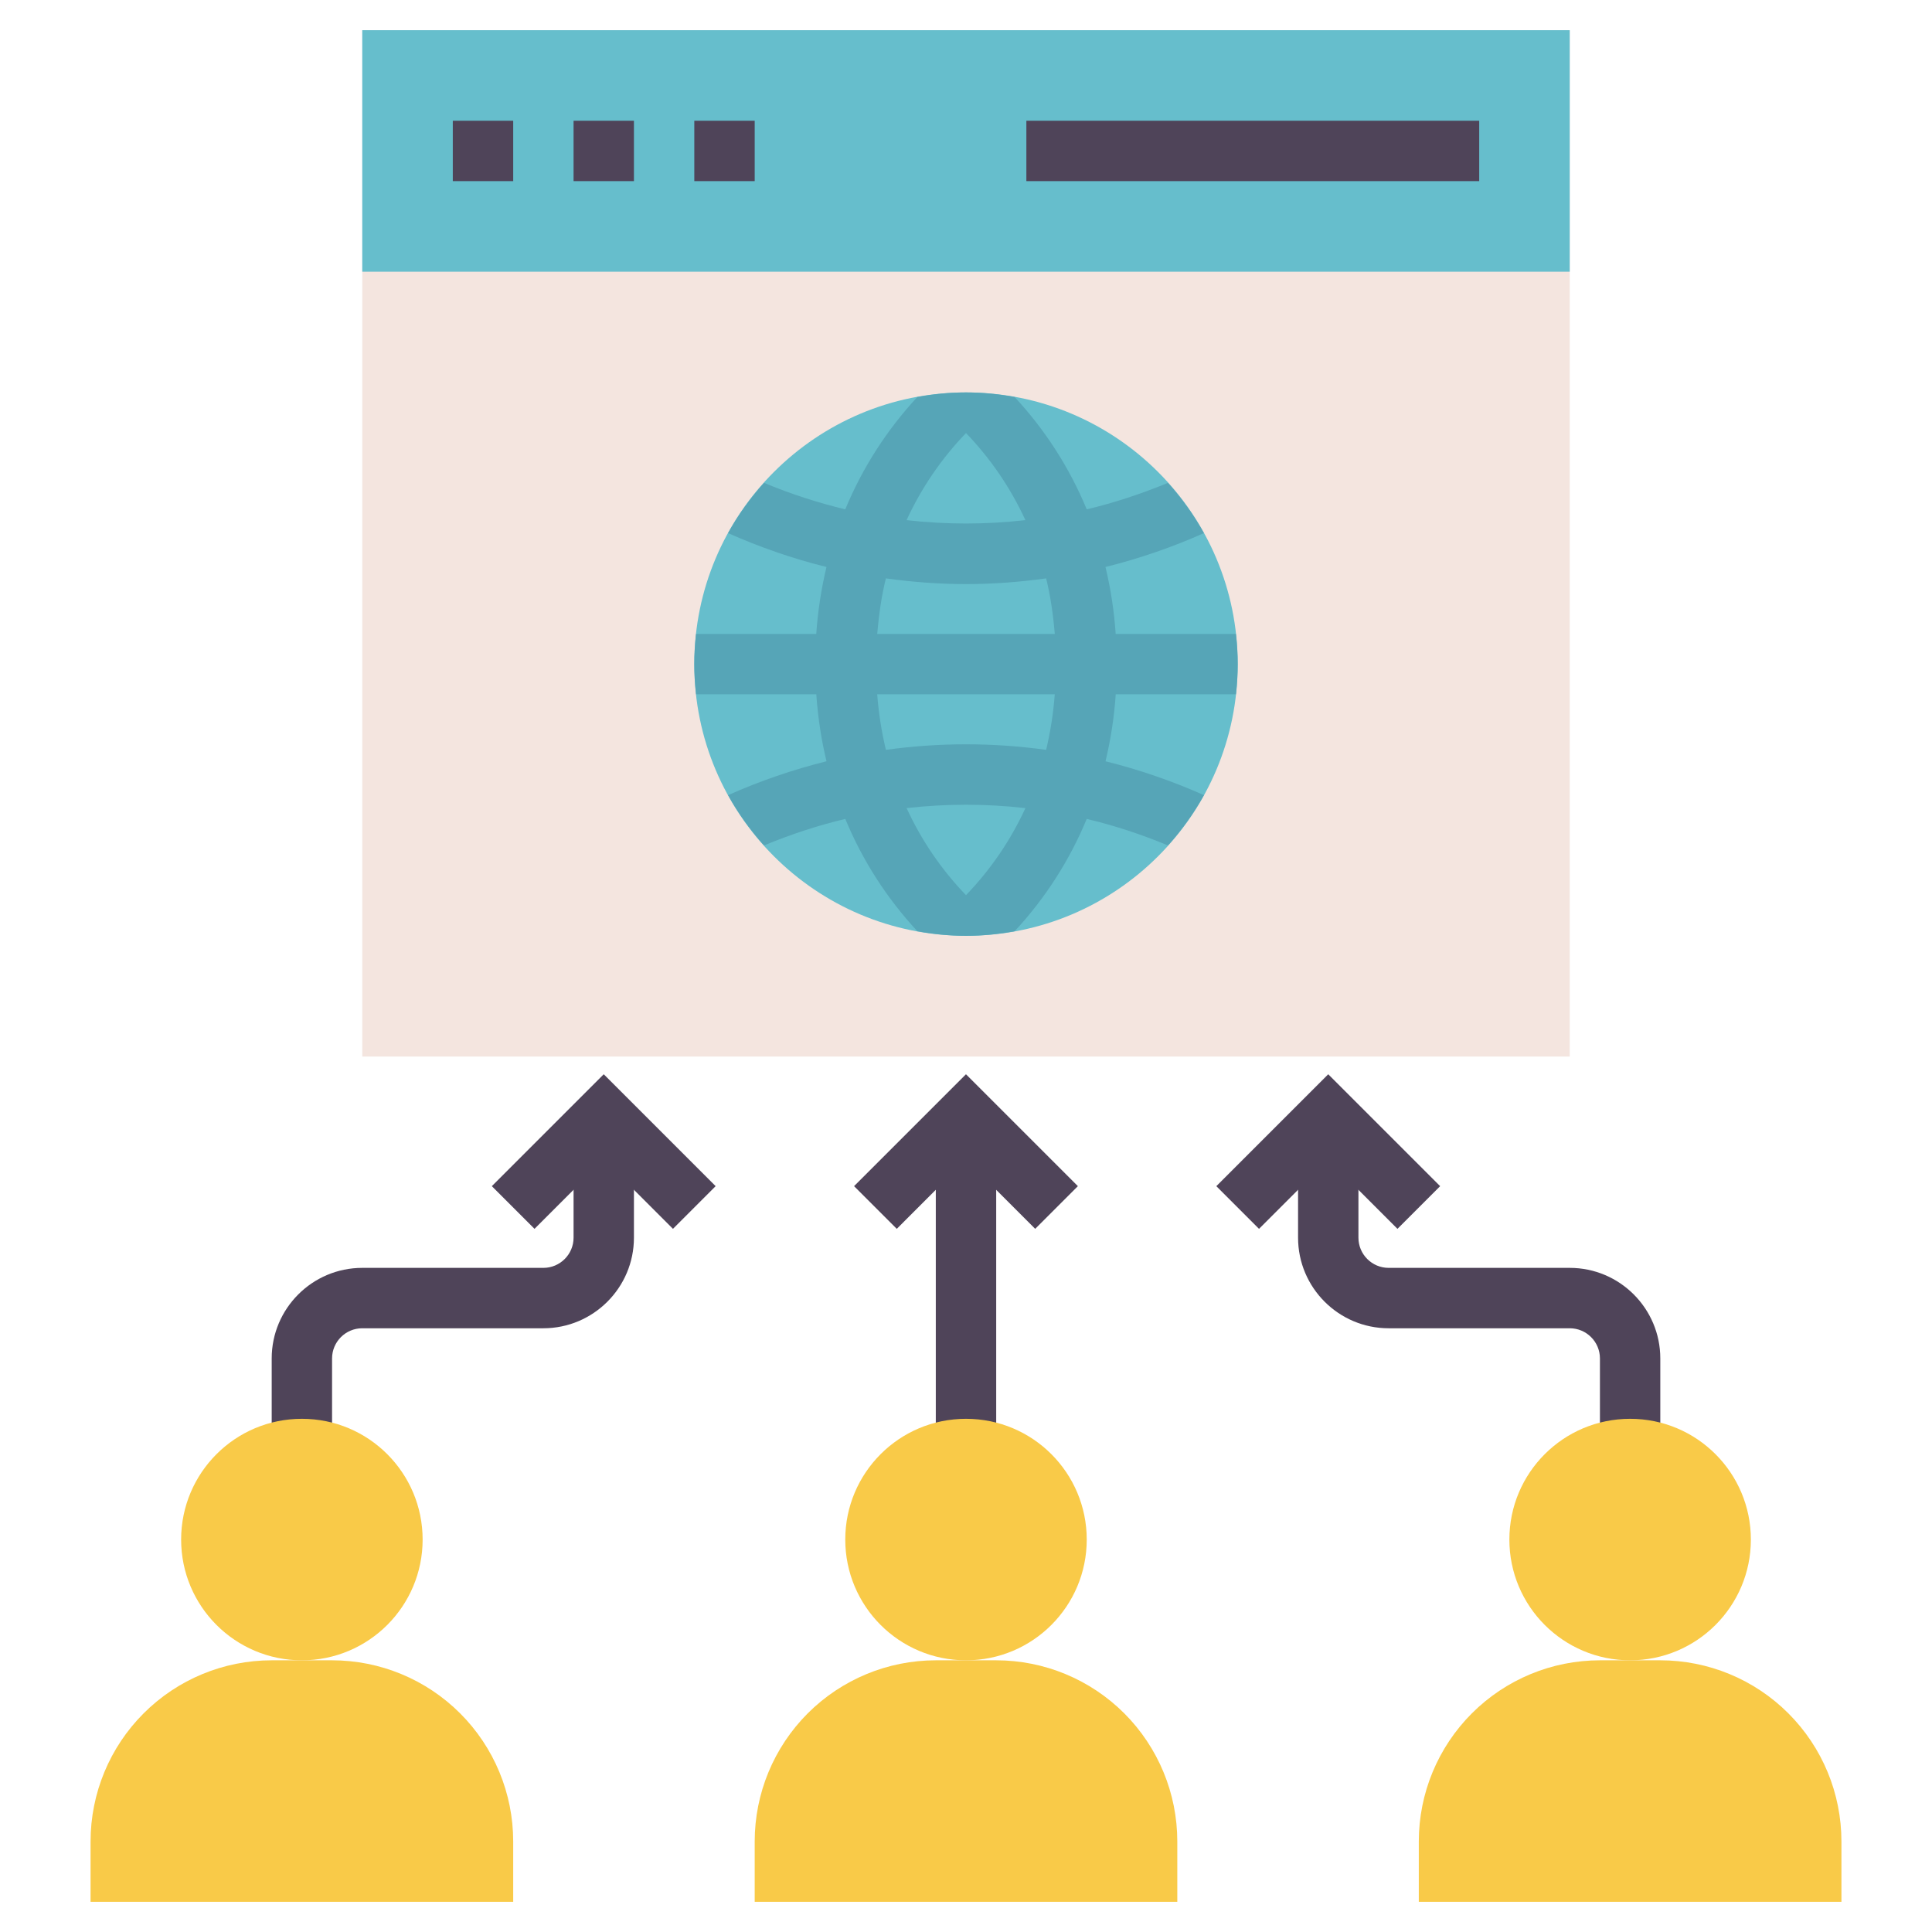
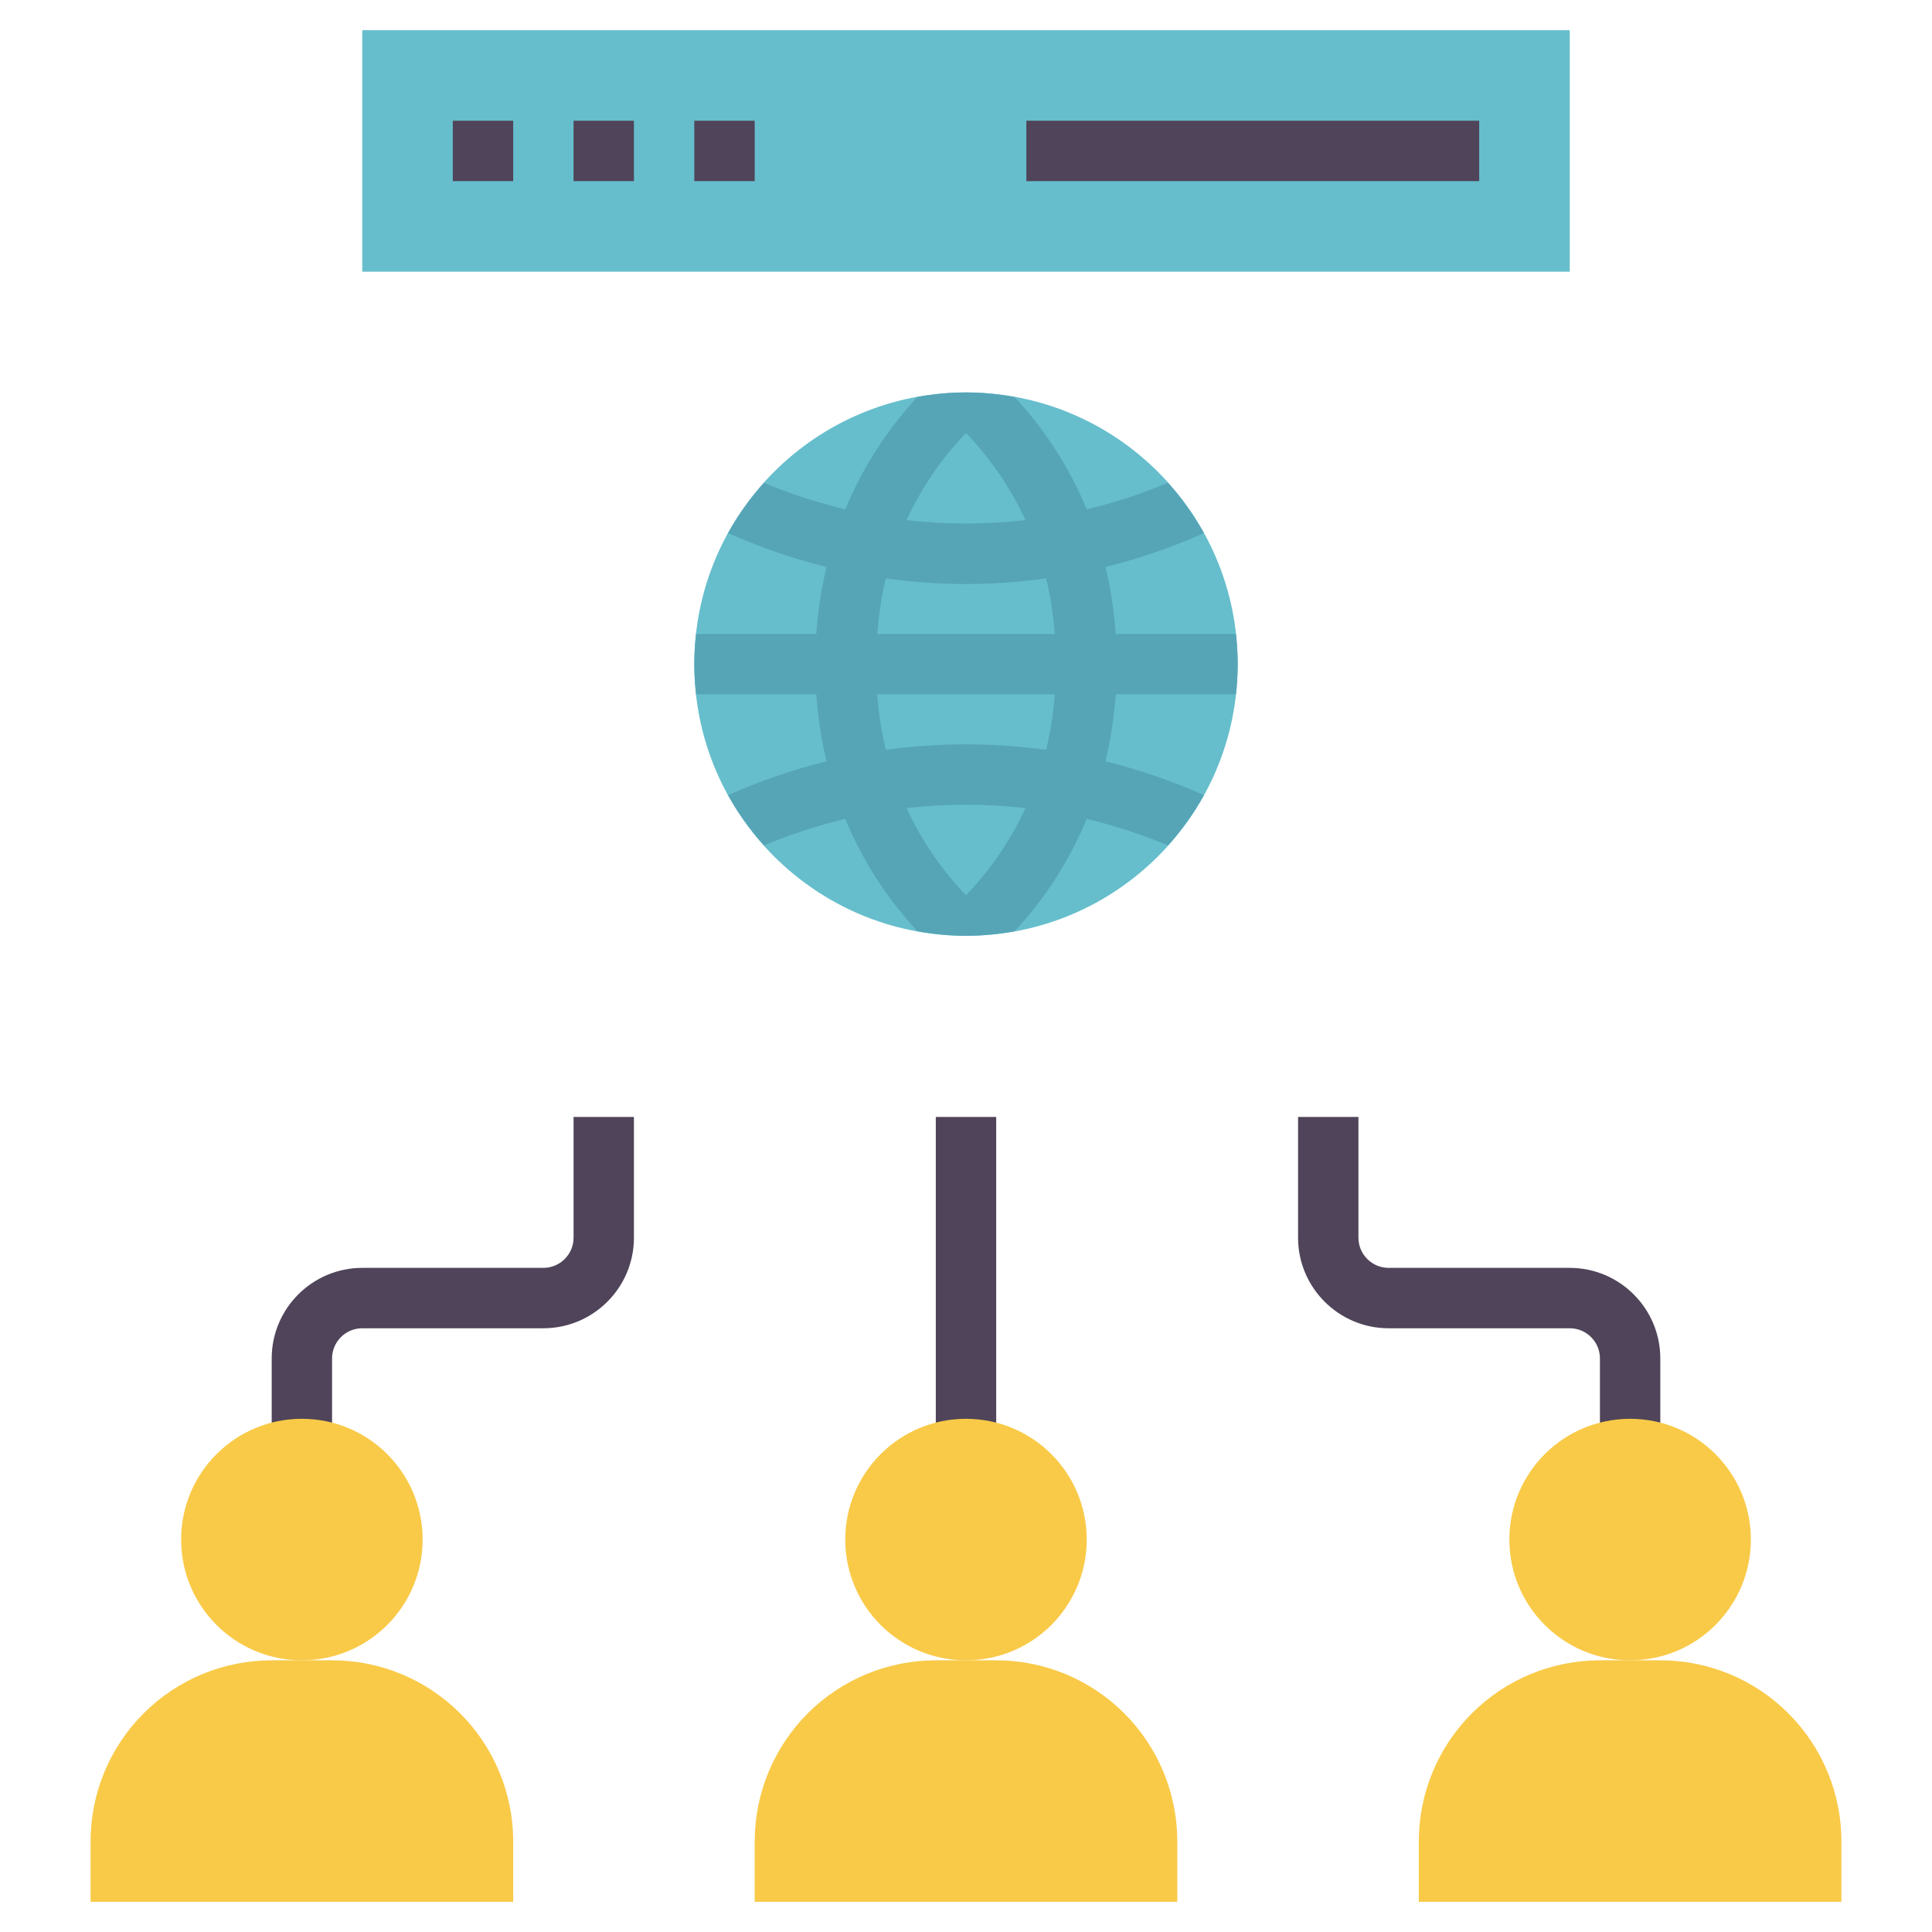
<svg xmlns="http://www.w3.org/2000/svg" width="65" height="65" viewBox="0 0 65 65" fill="none">
-   <path d="M12.188 1.016H52.812V35.547H12.188V1.016Z" fill="#F4E5DF" />
  <path d="M12.188 1.016H52.812V9.141H12.188V1.016Z" fill="#66BECC" />
  <path d="M15.234 4.062H17.266V6.094H15.234V4.062ZM19.297 4.062H21.328V6.094H19.297V4.062ZM23.359 4.062H25.391V6.094H23.359V4.062ZM34.531 4.062H49.766V6.094H34.531V4.062Z" fill="#4F4459" />
  <path d="M32.5 31.484C37.548 31.484 41.641 27.392 41.641 22.344C41.641 17.296 37.548 13.203 32.5 13.203C27.452 13.203 23.359 17.296 23.359 22.344C23.359 27.392 27.452 31.484 32.5 31.484Z" fill="#66BECC" />
  <path d="M40.506 26.752C39.438 26.276 38.329 25.895 37.194 25.612C37.371 24.872 37.486 24.119 37.538 23.359H41.582C41.618 23.025 41.641 22.687 41.641 22.344C41.641 22 41.618 21.662 41.581 21.328H37.536C37.485 20.569 37.37 19.816 37.193 19.076C38.328 18.793 39.437 18.412 40.505 17.936C40.167 17.328 39.76 16.761 39.294 16.245C38.4 16.614 37.488 16.916 36.562 17.136C35.985 15.742 35.163 14.462 34.136 13.357C33.605 13.261 33.06 13.203 32.5 13.203C31.94 13.203 31.395 13.261 30.863 13.357C29.836 14.463 29.015 15.742 28.438 17.136C27.505 16.912 26.591 16.614 25.706 16.245C25.239 16.761 24.832 17.328 24.494 17.936C25.573 18.413 26.68 18.798 27.806 19.076C27.629 19.816 27.514 20.569 27.462 21.328H23.418C23.382 21.662 23.359 22 23.359 22.344C23.359 22.687 23.382 23.025 23.419 23.359H27.463C27.52 24.164 27.638 24.917 27.807 25.612C26.672 25.895 25.564 26.276 24.495 26.752C24.833 27.359 25.24 27.927 25.706 28.443C26.6 28.074 27.512 27.771 28.439 27.552C29.015 28.946 29.837 30.225 30.864 31.33C31.395 31.427 31.94 31.484 32.5 31.484C33.06 31.484 33.605 31.427 34.137 31.33C35.164 30.225 35.985 28.945 36.562 27.552C37.489 27.771 38.401 28.073 39.294 28.443C39.761 27.927 40.168 27.359 40.506 26.752ZM32.5 14.57C33.326 15.427 34.001 16.418 34.498 17.499C33.17 17.651 31.829 17.651 30.501 17.499C30.998 16.418 31.674 15.427 32.5 14.57ZM32.5 30.117C31.674 29.26 30.999 28.27 30.502 27.188C31.83 27.037 33.171 27.037 34.499 27.188C34.002 28.27 33.326 29.26 32.5 30.117ZM35.196 25.228C33.407 24.979 31.593 24.979 29.805 25.228C29.658 24.614 29.56 23.989 29.513 23.359H35.486C35.44 23.989 35.342 24.614 35.196 25.228ZM29.514 21.328C29.57 20.663 29.661 20.032 29.805 19.459C30.699 19.583 31.599 19.651 32.5 19.651C33.401 19.651 34.301 19.583 35.196 19.459C35.339 20.032 35.431 20.663 35.487 21.328H29.514Z" fill="#56A5B7" />
-   <path d="M34.828 41.343L32.499 39.014L30.171 41.343L28.734 39.907L32.499 36.142L36.264 39.907L34.828 41.343ZM47.016 41.343L44.687 39.014L42.358 41.343L40.922 39.907L44.687 36.142L48.452 39.907L47.016 41.343Z" fill="#4F4459" />
  <path d="M31.484 37.578H33.516V48.75H31.484V37.578ZM55.859 48.75H53.828V45.703C53.828 45.144 53.373 44.688 52.812 44.688H46.719C45.039 44.688 43.672 43.321 43.672 41.641V37.578H45.703V41.641C45.703 42.2 46.158 42.656 46.719 42.656H52.812C54.492 42.656 55.859 44.023 55.859 45.703V48.75Z" fill="#4F4459" />
  <path d="M32.5 55.859C34.744 55.859 36.562 54.041 36.562 51.797C36.562 49.553 34.744 47.734 32.5 47.734C30.256 47.734 28.438 49.553 28.438 51.797C28.438 54.041 30.256 55.859 32.5 55.859Z" fill="#F9CA48" />
-   <path d="M22.641 41.343L20.312 39.014L17.983 41.343L16.547 39.907L20.312 36.142L24.077 39.907L22.641 41.343Z" fill="#4F4459" />
  <path d="M11.172 48.75H9.141V45.703C9.141 44.023 10.508 42.656 12.188 42.656H18.281C18.842 42.656 19.297 42.2 19.297 41.641V37.578H21.328V41.641C21.328 43.321 19.961 44.688 18.281 44.688H12.188C11.627 44.688 11.172 45.144 11.172 45.703V48.75Z" fill="#4F4459" />
  <path d="M39.609 63.984H25.391V61.953C25.391 60.337 26.033 58.787 27.175 57.644C28.318 56.501 29.868 55.859 31.484 55.859H33.516C35.132 55.859 36.682 56.501 37.825 57.644C38.967 58.787 39.609 60.337 39.609 61.953V63.984Z" fill="#F9CA48" />
  <path d="M54.844 55.859C57.087 55.859 58.906 54.041 58.906 51.797C58.906 49.553 57.087 47.734 54.844 47.734C52.6 47.734 50.781 49.553 50.781 51.797C50.781 54.041 52.6 55.859 54.844 55.859Z" fill="#F9CA48" />
  <path d="M61.953 63.984H47.734V61.953C47.734 60.337 48.376 58.787 49.519 57.644C50.662 56.501 52.212 55.859 53.828 55.859H55.859C57.475 55.859 59.026 56.501 60.168 57.644C61.311 58.787 61.953 60.337 61.953 61.953V63.984Z" fill="#F9CA48" />
  <path d="M10.156 55.859C12.4 55.859 14.219 54.041 14.219 51.797C14.219 49.553 12.4 47.734 10.156 47.734C7.913 47.734 6.094 49.553 6.094 51.797C6.094 54.041 7.913 55.859 10.156 55.859Z" fill="#F9CA48" />
  <path d="M3.047 63.984H17.266V61.953C17.266 60.337 16.624 58.787 15.481 57.644C14.338 56.501 12.788 55.859 11.172 55.859H9.141C7.524 55.859 5.974 56.501 4.832 57.644C3.689 58.787 3.047 60.337 3.047 61.953V63.984Z" fill="#F9CA48" />
</svg>